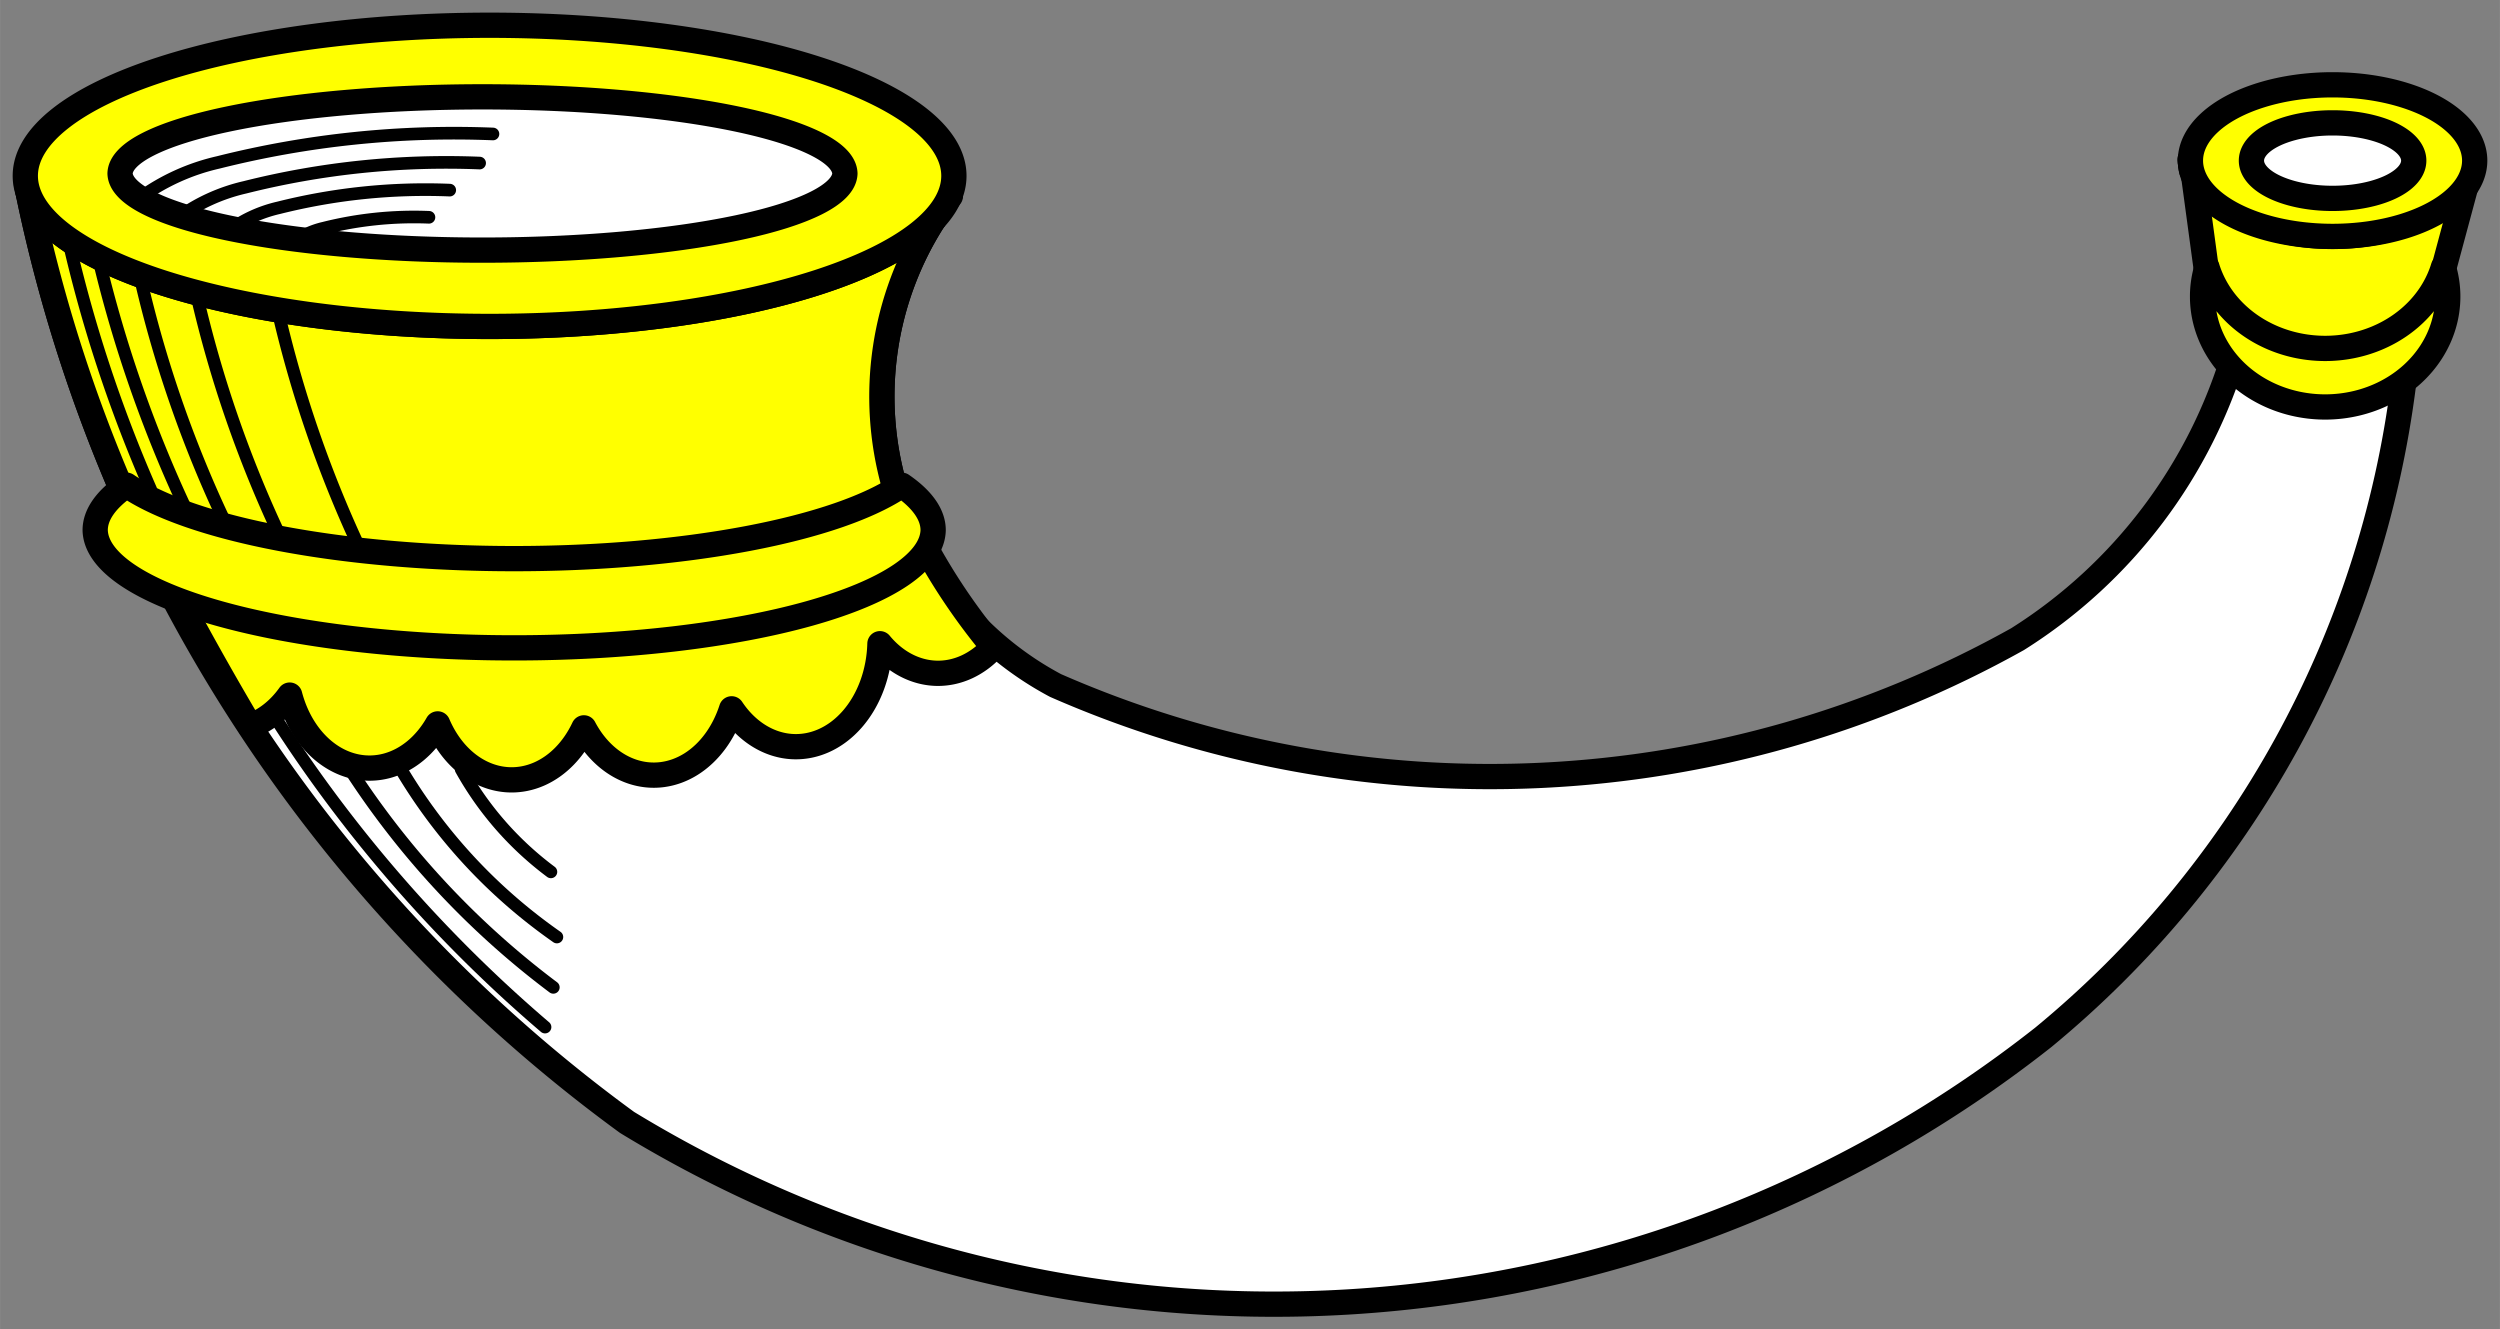
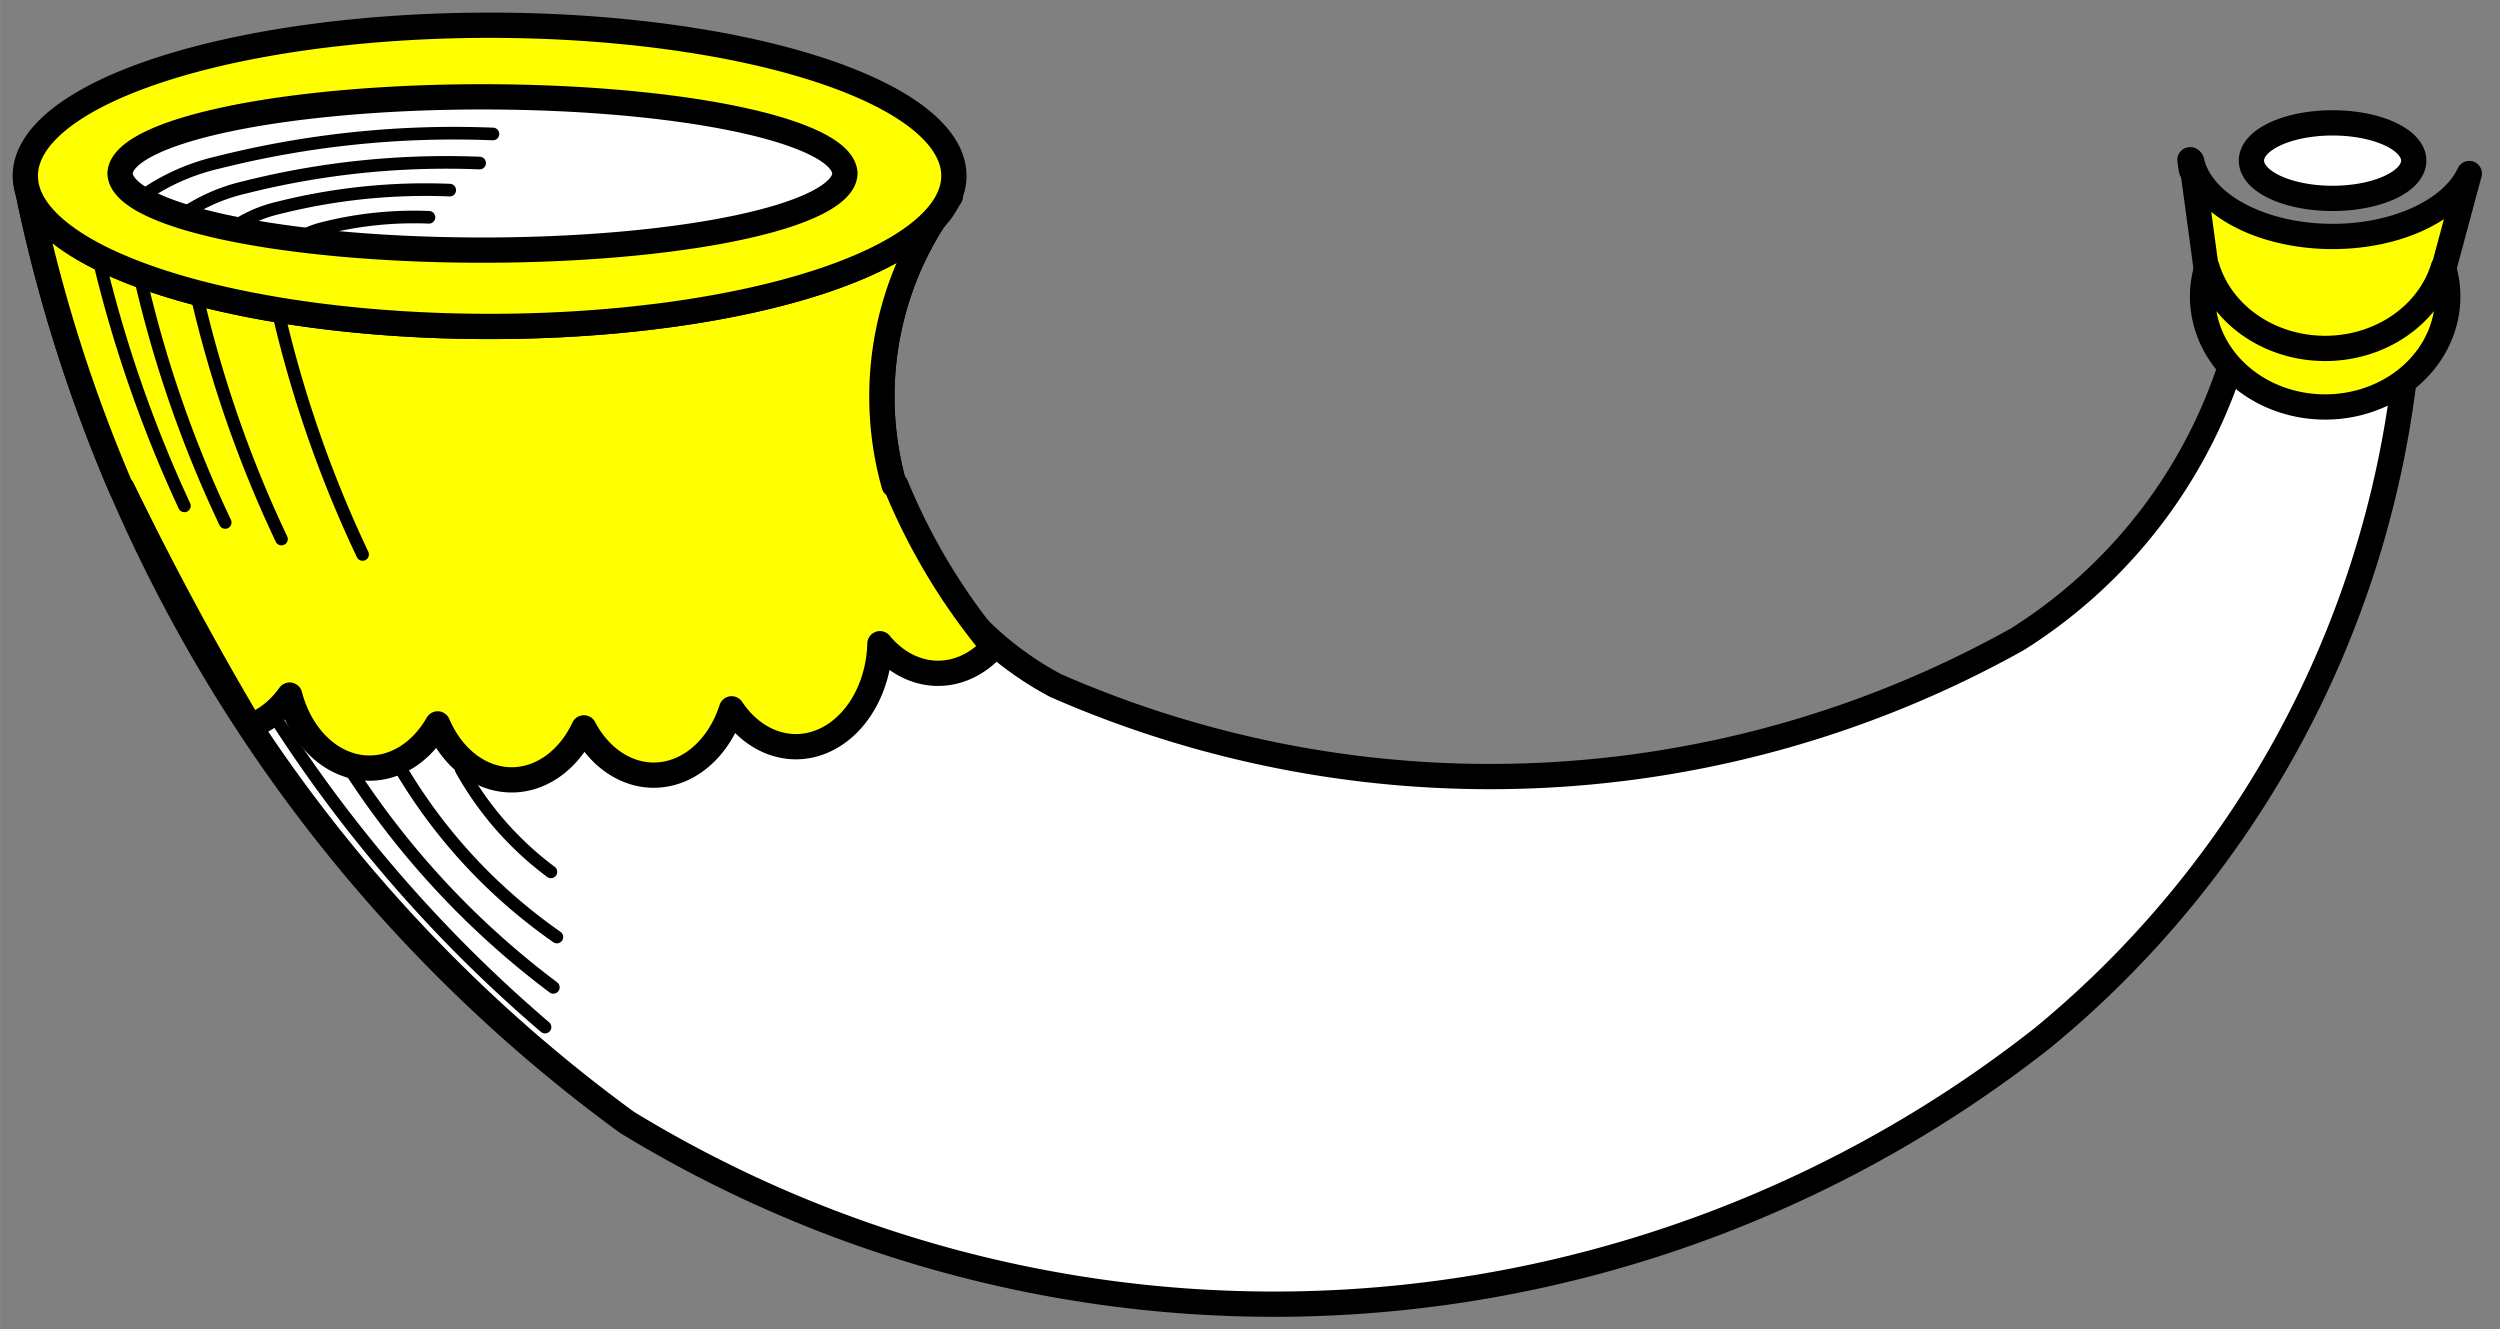
<svg xmlns="http://www.w3.org/2000/svg" xmlns:ns1="http://www.inkscape.org/namespaces/inkscape" xmlns:ns2="http://sodipodi.sourceforge.net/DTD/sodipodi-0.dtd" xmlns:ns3="http://schemas.microsoft.com/visio/2003/SVGExtensions/" width="4.122in" height="2.192in" viewBox="0 0 296.813 157.844" xml:space="preserve" color-interpolation-filters="sRGB" class="st4" id="svg2" version="1.1" ns1:version="0.48.2 r9819" ns2:docname="Horn_Blast.svg">
  <rect x="0" y="0" width="296.813" height="157.844" fill="#808080" stroke="none" />
  <title id="title3143">Blast Horn</title>
  <defs id="defs164" />
  <ns2:namedview pagecolor="#ffffff" bordercolor="#666666" borderopacity="1" objecttolerance="10" gridtolerance="10" guidetolerance="10" ns1:pageopacity="0" ns1:pageshadow="2" ns1:window-width="740" ns1:window-height="480" id="namedview162" showgrid="false" ns1:zoom="1.0134334" ns1:cx="185.508" ns1:cy="98.652603" ns1:window-x="0" ns1:window-y="0" ns1:window-maximized="0" ns1:current-layer="svg2" />
  <ns3:documentProperties ns3:langID="1033" ns3:viewMarkup="false" />
  <style type="text/css" id="style6">
	
		.st1 {fill:#ffffff;stroke:#000000;stroke-linecap:round;stroke-linejoin:round;stroke-width:3}
		.st2 {stroke:#000000;stroke-linecap:round;stroke-linejoin:round;stroke-width:1.5}
		.st3 {fill:#ffff00;stroke:#000000;stroke-linecap:round;stroke-linejoin:round;stroke-width:3}
		.st4 {fill:none;fill-rule:evenodd;font-size:12px;overflow:visible;stroke-linecap:square;stroke-miterlimit:3}
	
	</style>
  <g ns3:mID="0" ns3:index="1" ns3:groupContext="foregroundPage" id="g8">
    <title id="title10">Page-1</title>
    <ns3:pageProperties ns3:drawingScale="1" ns3:pageScale="1" ns3:drawingUnits="19" ns3:shadowOffsetX="9" ns3:shadowOffsetY="-9" />
    <g id="group1-1" transform="translate(3,-3)" ns3:mID="1" ns3:groupContext="group">
      <title id="title13">Blast Horn</title>
      <g id="group2-2" transform="translate(0.141,0)" ns3:mID="2" ns3:groupContext="group">
        <title id="title16">Sheet.2</title>
        <g id="shape3-3" ns3:mID="3" ns3:groupContext="shape">
          <title id="title19">Sheet.3</title>
          <path d="M109.69 26.29 A38.864 38.864 -0.9 0 0 122.18 84.39 A128.424 128.424 -180 0 0 236.39 78.89 A60.515          60.515 -180 0 0 262.27 44.57 A11.099 11.099 0 0 1 282.23 48.51 A119.971 119.971 0 0 1 239.48          126.14 A147.496 147.496 0 0 1 71.3 136.26 A182.429 182.429 0 0 1 0 24.89 A197.561 197.561 -180 0          0 109.69 26.29 Z" class="st1" id="path21" />
        </g>
        <g id="group4-5" transform="translate(28.941,-32.906)" ns3:mID="4" ns3:groupContext="group">
          <title id="title24">Sheet.4</title>
          <g id="shape5-6" ns3:mID="5" ns3:groupContext="shape" transform="translate(117.92,18.077) rotate(49.118)">
            <title id="title27">Sheet.5</title>
            <path d="M0 155.97 A166.294 166.294 -180 0 0 49.85 155.97" class="st2" id="path29" />
          </g>
          <g id="shape6-9" ns3:mID="6" ns3:groupContext="shape" transform="translate(123.726,20.628) rotate(47.008)">
            <title id="title32">Sheet.6</title>
            <path d="M-0 156.27 A118.334 139.316 -180 0 0 35.47 156.27" class="st2" id="path34" />
          </g>
          <g id="shape7-12" ns3:mID="7" ns3:groupContext="shape" transform="translate(130.326,20.875) rotate(47.581)">
            <title id="title37">Sheet.7</title>
            <path d="M0 156.27 A94.306 139.316 -180 0 0 28.27 156.27" class="st2" id="path39" />
          </g>
          <g id="shape8-15" ns3:mID="8" ns3:groupContext="shape" transform="translate(140.796,23.849) rotate(48.805)">
            <title id="title42">Sheet.8</title>
            <path d="M0 156.99 A53.992 75.994 -180 0 0 16.18 156.99" class="st2" id="path44" />
          </g>
        </g>
      </g>
      <g id="group9-18" transform="translate(257.01,-106.521)" ns3:mID="9" ns3:groupContext="group">
        <title id="title47">Sheet.9</title>
        <g id="shape10-19" ns3:mID="10" ns3:groupContext="shape" transform="translate(0.062,-28.069)">
          <title id="title50">Sheet.10</title>
          <path d="M0 156.96 A16.875 9 -180 0 0 0.14 157.84 L0 156.96 Z" class="st3" id="path52" />
        </g>
        <g id="shape11-21" ns3:mID="11" ns3:groupContext="shape" transform="translate(0,-28.951)">
          <title id="title55">Sheet.11</title>
          <path d="M0.05 157.44 L0 157.44 L0.06 157.84 A16.875 9 0 0 1 0.05 157.55 A16.875 9 0 0 1 0.05 157.44 Z" class="st3" id="path57" />
        </g>
        <g id="group12-23" transform="translate(0.199,-2.84217E-014)" ns3:mID="12" ns3:groupContext="group">
          <title id="title60">Sheet.12</title>
          <g id="shape13-24" ns3:mID="13" ns3:groupContext="shape" transform="translate(0,-5.466)">
            <title id="title63">Sheet.13</title>
            <path d="M2.2 150.38 L2.23 150.29 A13.896 10.289 -180 0 0 28.97 150.42 L32.96 135.59 A16.875 10.289 0           0 1 -0 134.12 L2.2 150.38 Z" class="st3" id="path65" />
          </g>
          <g id="shape14-26" ns3:mID="14" ns3:groupContext="shape" transform="translate(1.295,0)">
            <title id="title68">Sheet.14</title>
            <path d="M28.59 141.25 A14.555 13.111 0 0 1 0.52 141.25 A14.555 13.111 -180 0 0 0 144.73 A14.555 13.111           -180 0 0 29.11 144.73 A14.555 13.111 -180 0 0 28.59 141.25 Z" class="st3" id="path70" />
          </g>
        </g>
        <g id="group15-28" transform="translate(0.053,-20.25)" ns3:mID="15" ns3:groupContext="group">
          <title id="title73">Sheet.15</title>
          <g id="shape16-29" ns3:mID="16" ns3:groupContext="shape">
            <title id="title76">Ellipse.4</title>
            <ns3:userDefs>
              <ns3:ud ns3:nameU="visVersion" ns3:val="VT0(14):26" />
            </ns3:userDefs>
-             <path d="M0 148.84 A16.875 9 0 0 1 33.75 148.84 A16.875 9 0 1 1 0 148.84 Z" class="st3" id="path78" />
          </g>
          <g id="shape17-31" ns3:mID="17" ns3:groupContext="shape" transform="translate(7.242,-4.518)">
            <title id="title81">Ellipse.5</title>
            <ns3:userDefs>
              <ns3:ud ns3:nameU="visVersion" ns3:val="VT0(14):26" />
            </ns3:userDefs>
            <path d="M0 153.36 A9.633 4.482 0 1 1 19.27 153.36 A9.633 4.482 0 1 1 0 153.36 Z" class="st1" id="path83" />
          </g>
        </g>
      </g>
      <g id="group18-33" transform="translate(0,-62.252)" ns3:mID="18" ns3:groupContext="group">
        <title id="title86">Sheet.18</title>
        <g id="group19-34" ns3:mID="19" ns3:groupContext="group">
          <title id="title89">Sheet.19</title>
          <g id="shape20-35" ns3:mID="20" ns3:groupContext="shape" transform="translate(0.34,0)">
            <title id="title92">Sheet.20</title>
            <path d="M11.08 123.29 L11.16 123.24 A385.769 385.769 -178.33 0 0 26.35 151.47 A9.984 12.656 -180 0 0           31.05 147.78 A9.984 12.656 -180 0 0 48.62 151.2 A9.984 12.656 -180 0 0 65.98 151.67 A9.984           12.656 -180 0 0 83.52 149.41 A9.984 12.656 -180 0 0 101.13 141.68 A9.984 12.656 -180           0 0 114.59 142.08 A73.879 73.879 4.21 0 1 103.02 122.86 L102.81 122.84 A38.864 38.864 179.1           0 1 107.5 91.36 A55.125 17.88 0 0 1 0 88.12 A182.429 182.429 -180 0 0 11.08 123.29 Z" class="st3" id="path94" />
          </g>
          <g id="shape21-37" ns3:mID="21" ns3:groupContext="shape" transform="translate(8.297,-15.581)">
            <title id="title97">Sheet.21</title>
-             <path d="M95.76 138.44 A49.746 14.062 0 0 1 3.73 138.44 A49.746 14.062 -180 0 0 0 143.78 A49.746 14.062           -180 0 0 99.49 143.78 A49.746 14.062 -180 0 0 95.76 138.44 Z" class="st3" id="path99" />
          </g>
          <g id="shape22-39" ns3:mID="22" ns3:groupContext="shape" transform="translate(0,-53.831)">
            <title id="title102">Ellipse.3</title>
            <ns3:userDefs>
              <ns3:ud ns3:nameU="visVersion" ns3:val="VT0(14):26" />
            </ns3:userDefs>
            <path d="M0 139.96 A55.125 17.88 0 0 1 110.25 139.96 A55.125 17.88 0 0 1 0 139.96 Z" class="st3" id="path104" />
          </g>
          <g id="shape23-41" ns3:mID="23" ns3:groupContext="shape" transform="translate(11.25,-62.831)">
            <title id="title107">Ellipse.156</title>
            <ns3:userDefs>
              <ns3:ud ns3:nameU="visVersion" ns3:val="VT0(14):26" />
            </ns3:userDefs>
            <path d="M0 148.68 A43.031 9.162 0 0 1 86.06 148.68 A43.031 9.162 0 0 1 0 148.68 Z" class="st1" id="path109" />
          </g>
        </g>
        <g id="group24-43" transform="translate(13.613,-63.889)" ns3:mID="24" ns3:groupContext="group">
          <title id="title112">Sheet.24</title>
          <g id="shape25-44" ns3:mID="25" ns3:groupContext="shape" transform="translate(0,-5.203)">
            <title id="title115">Sheet.25</title>
            <path d="M0 157.84 A25.449 25.449 0 0 1 9.28 153.63 A114.765 114.765 0 0 1 41.91 150.25" class="st2" id="path117" />
          </g>
          <g id="shape26-47" ns3:mID="26" ns3:groupContext="shape" transform="translate(4.547,-2.859)">
            <title id="title120">Sheet.26</title>
            <path d="M0 157.84 A21.727 21.727 0 0 1 7.92 154.24 A97.98 97.98 0 0 1 35.78 151.36" class="st2" id="path122" />
          </g>
          <g id="shape27-50" ns3:mID="27" ns3:groupContext="shape" transform="translate(10.688,-1.406)">
            <title id="title125">Sheet.27</title>
            <path d="M0 157.84 A15.841 15.841 0 0 1 5.78 155.22 A71.439 71.439 0 0 1 26.09 153.12" class="st2" id="path127" />
          </g>
          <g id="shape28-53" ns3:mID="28" ns3:groupContext="shape" transform="translate(18.281,2.84217E-014)">
            <title id="title130">Sheet.28</title>
            <path d="M-0 157.84 A9.735 9.735 0 0 1 3.55 156.23 A43.903 43.903 0 0 1 16.03 154.94" class="st2" id="path132" />
          </g>
        </g>
        <g id="group29-56" transform="translate(5.034,-26.764)" ns3:mID="29" ns3:groupContext="group">
          <title id="title135">Sheet.29</title>
          <g id="shape30-57" ns3:mID="30" ns3:groupContext="shape" transform="translate(149.239,71.111) rotate(71.808)">
            <title id="title138">Sheet.30</title>
-             <path d="M-0 157.09 A120.085 87.003 -180 0 0 31.53 157.09" class="st2" id="path140" />
          </g>
          <g id="shape31-60" ns3:mID="31" ns3:groupContext="shape" transform="translate(152.083,71.367) rotate(70.821)">
            <title id="title143">Sheet.31</title>
            <path d="M0 157.07 A117.384 88.953 -180 0 0 30.82 157.07" class="st2" id="path145" />
          </g>
          <g id="shape32-63" ns3:mID="32" ns3:groupContext="shape" transform="translate(156.937,73.442) rotate(70.906)">
            <title id="title148">Sheet.32</title>
            <path d="M-0 157 A117.89 98.036 -180 0 0 30.95 157" class="st2" id="path150" />
          </g>
          <g id="shape33-66" ns3:mID="33" ns3:groupContext="shape" transform="translate(163.617,75.411) rotate(70.906)">
            <title id="title153">Sheet.33</title>
            <path d="M-0 157 A117.89 98.036 -180 0 0 30.95 157" class="st2" id="path155" />
          </g>
          <g id="shape34-69" ns3:mID="34" ns3:groupContext="shape" transform="translate(173.249,77.239) rotate(70.906)">
            <title id="title158">Sheet.34</title>
            <path d="M-0 157 A117.89 98.036 -180 0 0 30.95 157" class="st2" id="path160" />
          </g>
        </g>
      </g>
    </g>
  </g>
</svg>